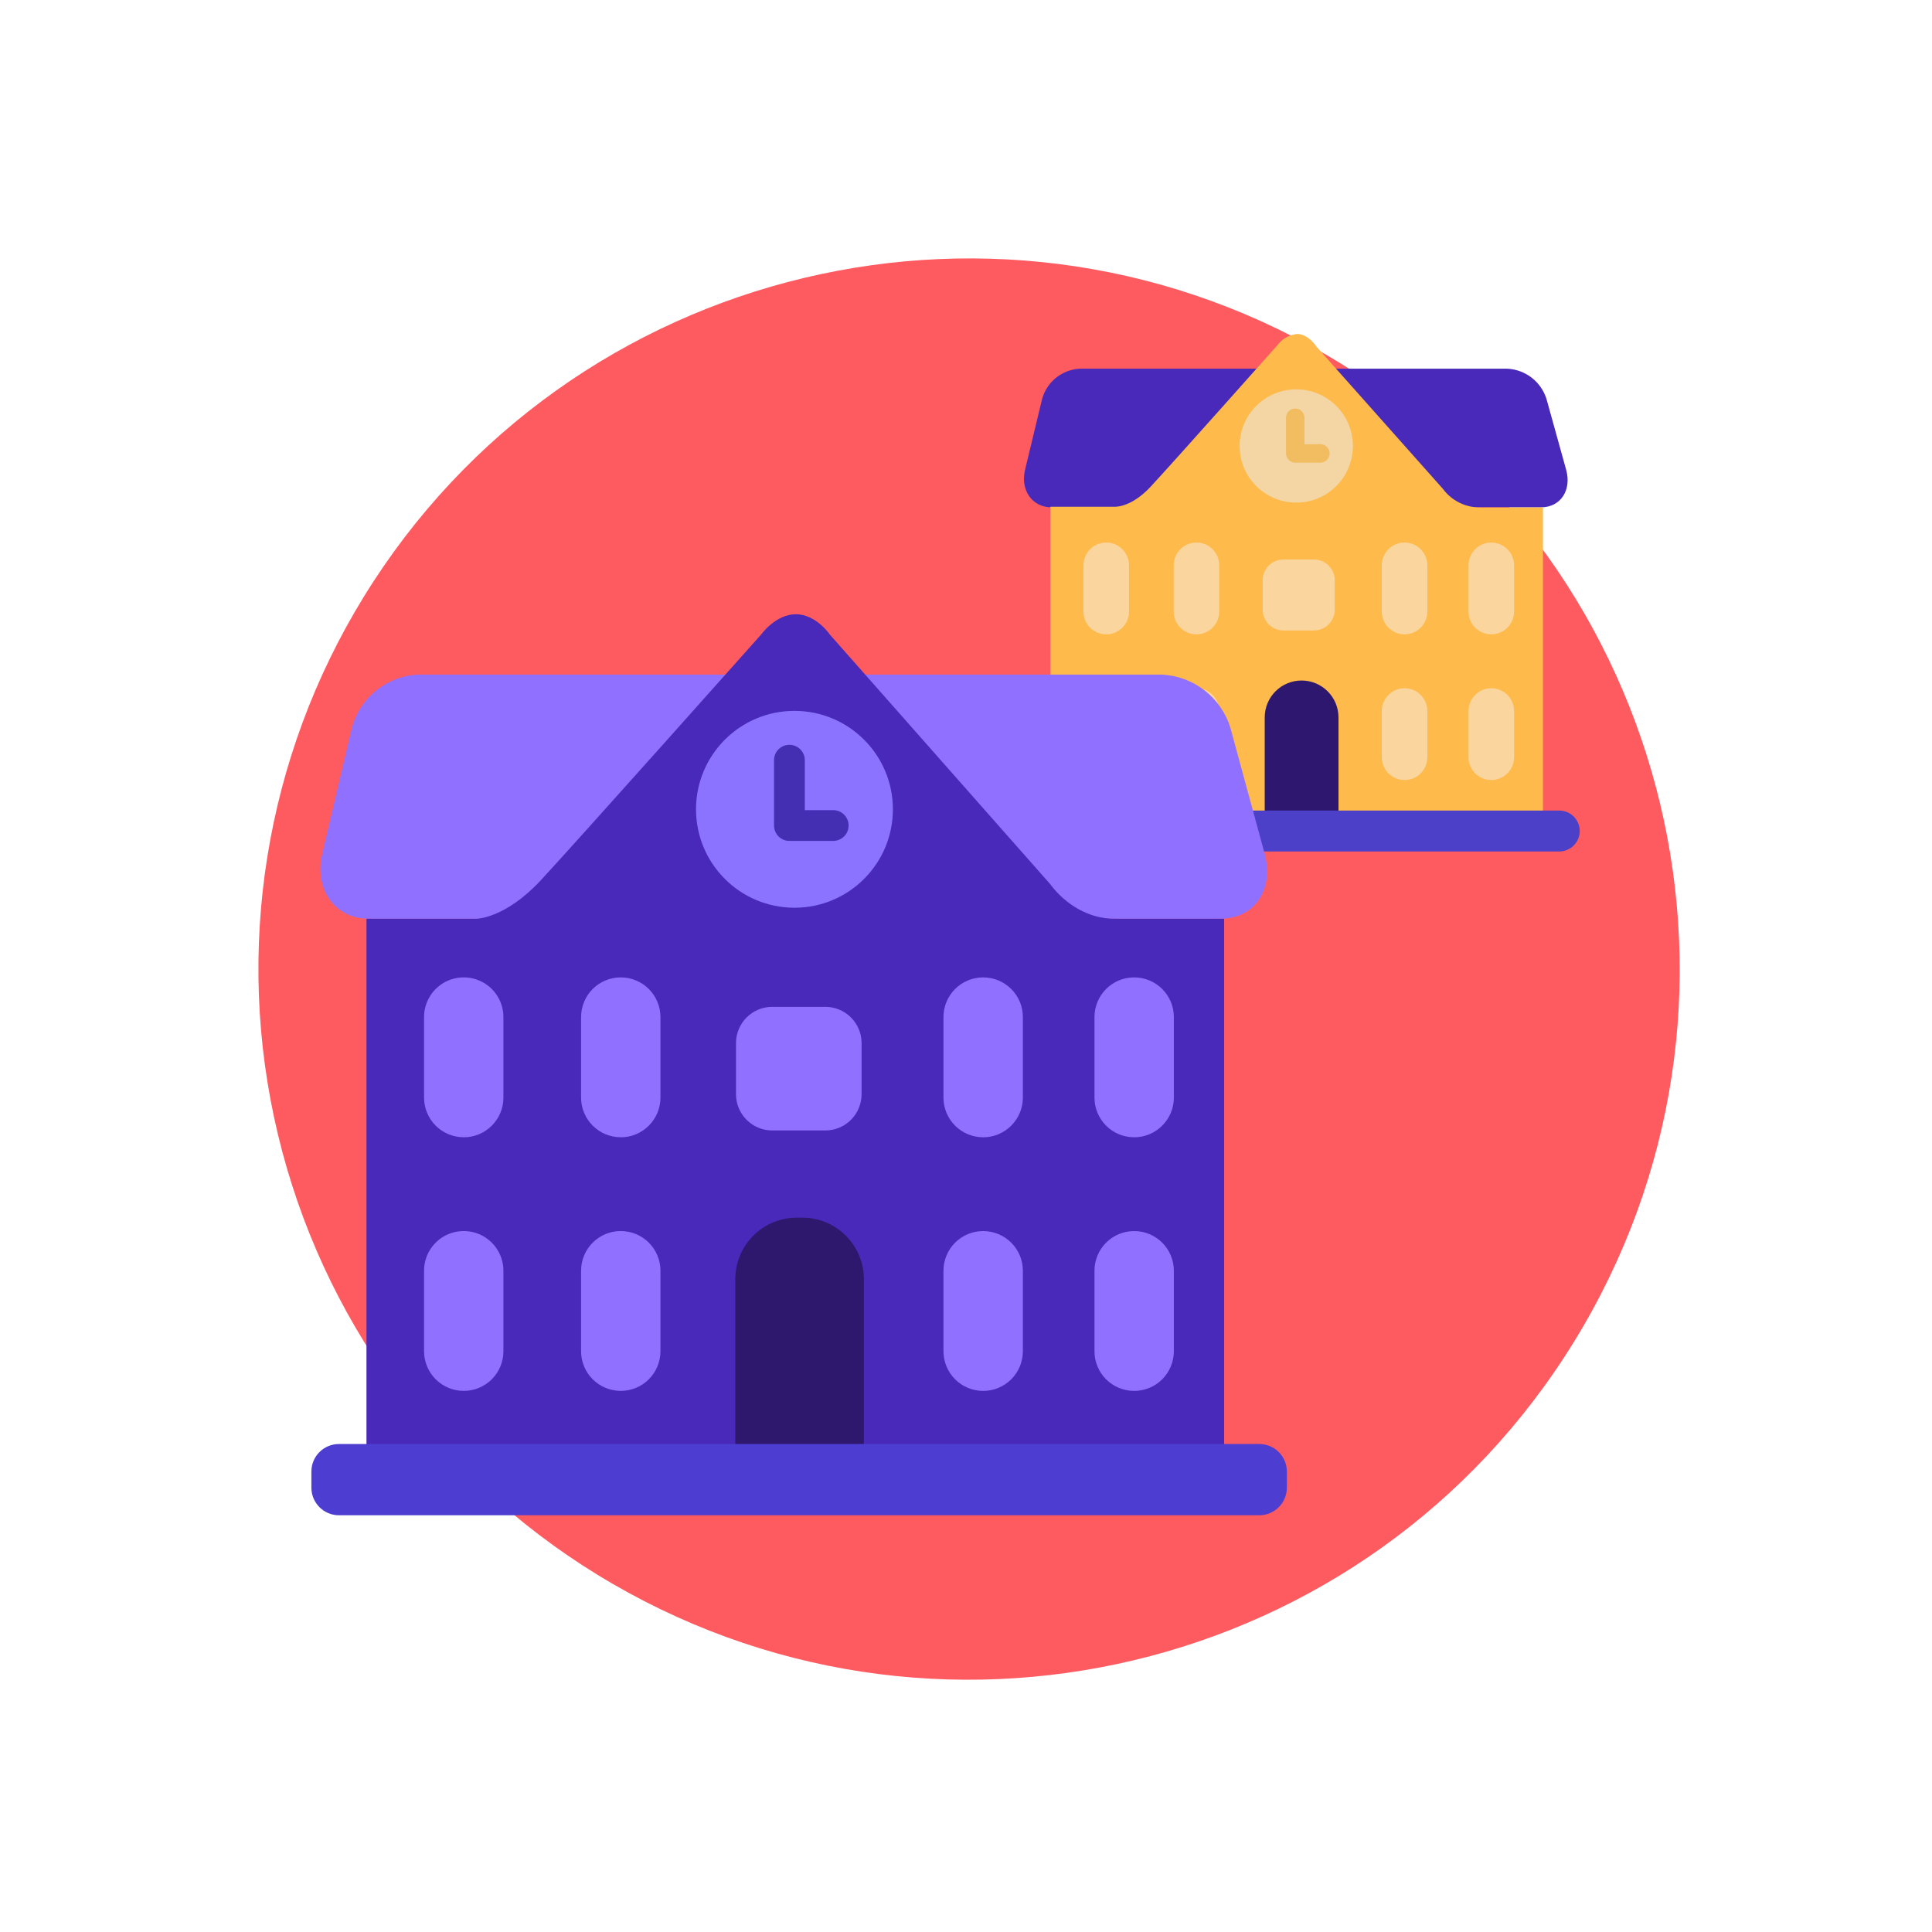
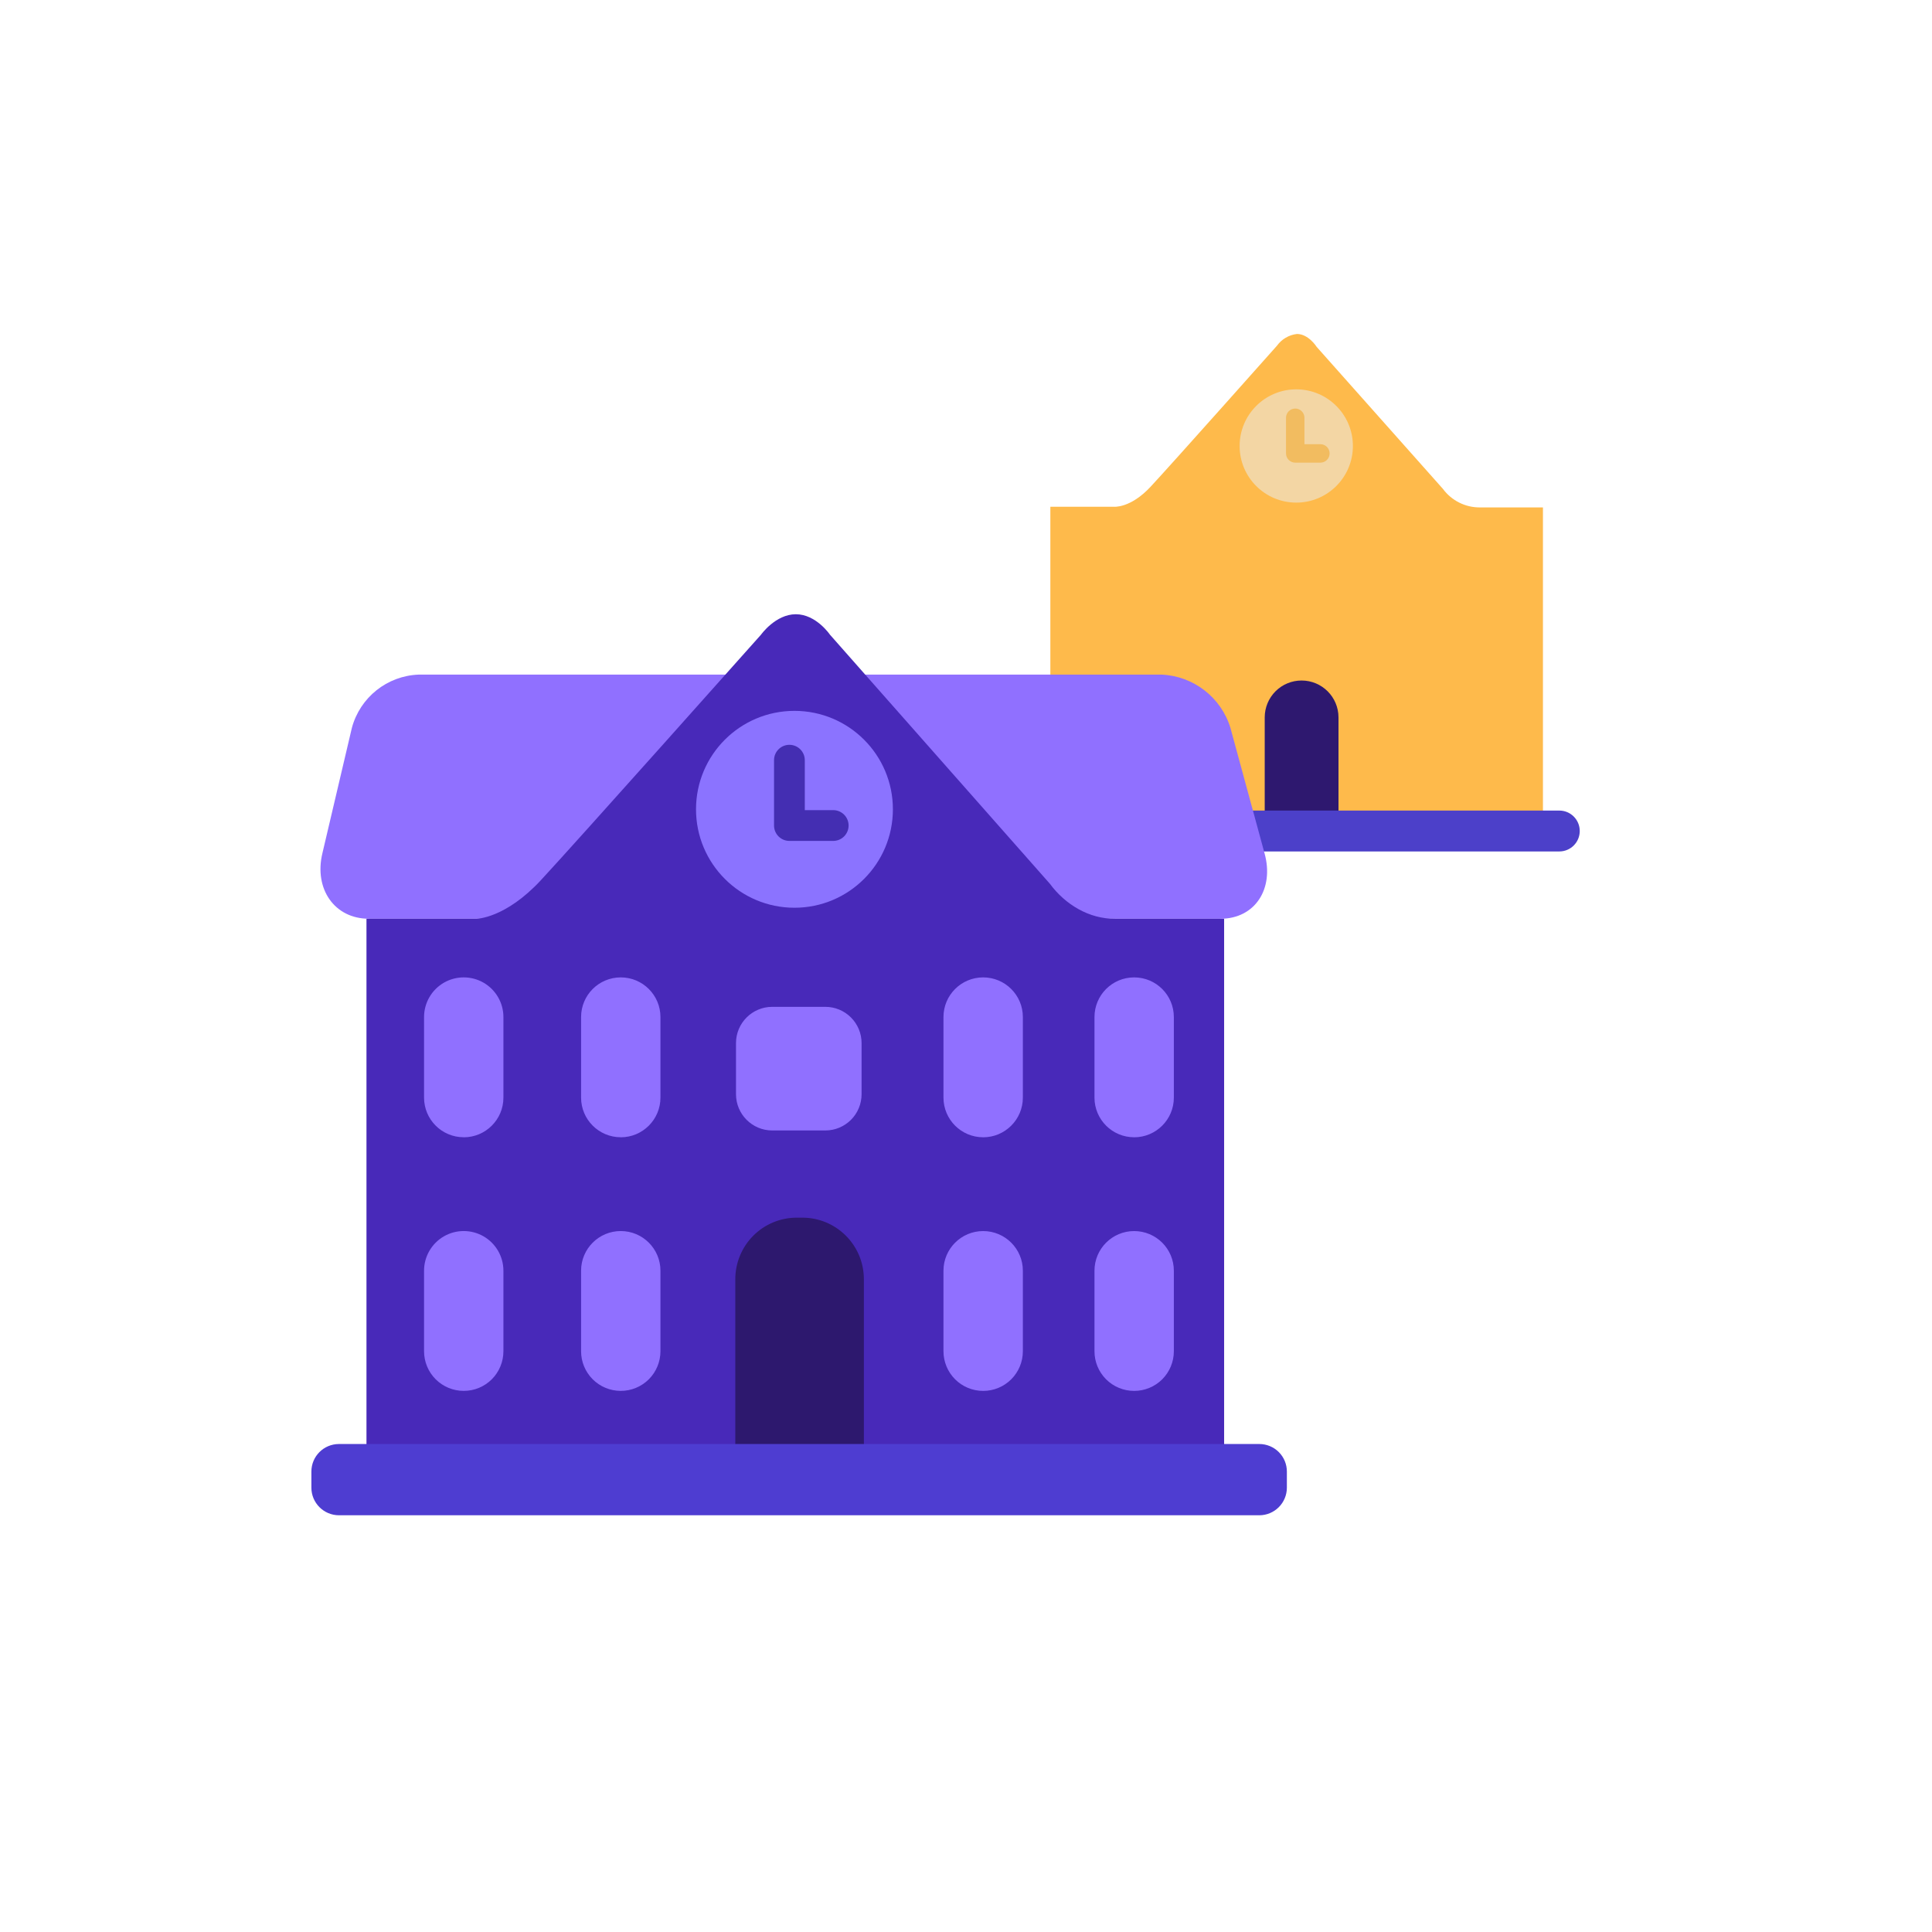
<svg xmlns="http://www.w3.org/2000/svg" width="86" height="86" viewBox="0 0 86 86">
  <g fill="none" fill-rule="evenodd" transform="translate(11.503 11.503)">
-     <path fill="#FE5B61" d="M4.684 15.072C13.831.19 33.311-4.46 48.194 4.687 63.077 13.833 67.727 33.31 58.58 48.193c-9.145 14.883-28.624 19.534-43.508 10.39C7.924 54.19 2.813 47.138.865 38.978c-1.949-8.16-.575-16.76 3.82-23.907z" />
-     <path fill="#4829B9" d="M36.591 4.908H55.58c.816.035 1.521.58 1.76 1.361l.872 3.139c.252.91-.247 1.673-1.123 1.673H35.312c-.876 0-1.402-.764-1.186-1.673l.756-3.139c.208-.78.902-1.333 1.71-1.361z" />
    <path fill="#FEBA4B" d="M35.252 24.945V11.054h2.818s.734.085 1.643-.89c.91-.975 5.626-6.278 5.626-6.278.21-.292.533-.482.89-.523.518 0 .876.573.876.573l5.62 6.321c.389.528 1.008.836 1.663.827h2.791v13.73l-21.927.131z" />
    <path fill="#2E186F" d="M46.435 18.789c.906 0 1.641.734 1.643 1.64v4.262c0 .907-.736 1.643-1.643 1.643-.907-.001-1.641-.737-1.641-1.643v-4.262c0-.435.173-.852.48-1.16.308-.308.725-.48 1.16-.48z" />
    <path fill="#4C40C9" d="M34.786 24.578h23.122c.502 0 .909.408.909.91s-.407.91-.91.91h-23.12c-.503 0-.91-.408-.91-.91s.407-.91.91-.91z" />
    <circle cx="46.198" cy="8.349" r="2.521" fill="#F3D6A4" fill-rule="nonzero" />
-     <path fill="#FAD59D" d="M54.878 23.22c-.56-.001-1.013-.456-1.013-1.016v-2.057c0-.56.454-1.015 1.015-1.015.56 0 1.015.455 1.015 1.015v2.057c0 .27-.107.528-.298.718-.19.191-.45.298-.719.298zm0-6.486c-.56 0-1.013-.453-1.013-1.013v-2.06c0-.56.454-1.014 1.015-1.014.56 0 1.015.454 1.015 1.014v2.06c-.002.56-.456 1.014-1.017 1.013zM51.02 23.22c-.27 0-.528-.107-.718-.298-.19-.19-.298-.449-.298-.718v-2.057c0-.56.455-1.015 1.015-1.015.56 0 1.015.455 1.015 1.015v2.057c0 .27-.106.528-.296.718-.19.19-.448.298-.718.298zm0-6.486c-.56 0-1.015-.453-1.016-1.013v-2.06c0-.56.455-1.014 1.015-1.014.56 0 1.015.454 1.015 1.014v2.06c0 .56-.454 1.013-1.014 1.013zm-4.034-.172h-1.358c-.246 0-.482-.098-.656-.273-.173-.174-.27-.41-.27-.656v-1.306c0-.246.097-.481.27-.655.174-.174.41-.271.656-.27h1.358c.246-.001.481.096.655.27.174.174.271.41.27.655v1.306c.001.246-.096.482-.27.656-.173.175-.41.273-.655.273zm-5.231 6.658c-.56-.001-1.014-.456-1.014-1.016v-2.057c0-.56.455-1.015 1.015-1.015.56 0 1.015.455 1.015 1.015v2.057c0 .27-.107.528-.298.718-.19.191-.449.298-.718.298zm0-6.486c-.56 0-1.014-.453-1.014-1.013v-2.06c0-.56.455-1.014 1.015-1.014.56 0 1.015.454 1.015 1.014v2.06c-.001.56-.456 1.014-1.016 1.013zM37.74 23.22c-.27 0-.528-.107-.718-.298-.19-.19-.298-.449-.298-.718v-2.057c0-.56.455-1.015 1.015-1.015.56 0 1.015.455 1.015 1.015v2.057c0 .56-.453 1.015-1.014 1.016zm0-6.486c-.56 0-1.015-.453-1.016-1.013v-2.06c0-.56.455-1.014 1.015-1.014.56 0 1.015.454 1.015 1.014v2.06c0 .56-.454 1.013-1.014 1.013z" />
    <path fill="#F2BC60" fill-rule="nonzero" d="M46.563 7.094c0-.227-.184-.411-.41-.411-.227 0-.411.184-.411.41V8.68c0 .227.184.411.41.411h1.12c.228 0 .411-.184.411-.41 0-.227-.183-.411-.41-.411h-.71V7.094z" />
    <path fill="#9070FF" d="M7.137 18.526h33.064c1.421.062 2.65 1.011 3.067 2.371l1.518 5.582c.44 1.583-.428 2.914-1.956 2.914H4.914c-1.529 0-2.446-1.33-2.066-2.914l1.312-5.582c.365-1.358 1.572-2.32 2.977-2.371z" />
    <path fill="#4829B9" d="M4.81 53.583v-24.19H9.72s1.272-.013 2.852-1.714c1.58-1.701 9.8-10.93 9.8-10.93s.646-.91 1.55-.91 1.519.91 1.519.91l9.793 11.091c.676.92 1.754 1.568 2.895 1.553h4.858V53.19l-38.175.394z" />
    <path fill="#2D186E" d="M23.968 42.699h.243c1.513 0 2.74 1.226 2.74 2.739v7.66c0 1.513-1.227 2.739-2.74 2.739h-.243c-1.513 0-2.74-1.226-2.74-2.739v-7.66c0-.727.289-1.424.802-1.938.514-.514 1.211-.802 1.938-.801z" />
    <path fill="#4E3DD1" d="M3.585 52.775h40.968c.325 0 .637.128.867.358.23.23.36.541.36.866v.72c0 .326-.13.638-.36.868-.23.23-.542.36-.867.36H3.585c-.677-.001-1.226-.55-1.227-1.227V54c.001-.678.55-1.225 1.227-1.225z" />
    <circle cx="23.861" cy="24.522" r="4.382" fill="#8B73FF" fill-rule="nonzero" />
    <path fill="#9070FF" d="M38.982 50.411c-.469 0-.918-.185-1.25-.517-.33-.331-.517-.78-.516-1.25v-3.582c0-.975.79-1.766 1.766-1.766s1.767.79 1.767 1.766v3.583c0 .468-.186.918-.517 1.25-.332.33-.781.517-1.25.516zm0-11.29c-.975 0-1.766-.79-1.766-1.766V33.77c0-.976.79-1.766 1.766-1.766s1.767.79 1.767 1.766v3.585c0 .976-.791 1.766-1.767 1.767zm-6.721 11.29c-.469 0-.918-.185-1.25-.517-.33-.331-.517-.78-.517-1.25v-3.582c0-.975.791-1.766 1.767-1.766.976 0 1.767.79 1.767 1.766v3.583c0 .468-.186.918-.518 1.25-.33.33-.78.517-1.249.516zm0-11.29c-.976 0-1.766-.79-1.767-1.766V33.77c0-.976.791-1.766 1.767-1.766.976 0 1.767.79 1.767 1.766v3.585c0 .976-.792 1.766-1.767 1.767zm-7.025-.303h-2.364c-.89 0-1.612-.723-1.613-1.613v-2.276c0-.891.722-1.613 1.613-1.614h2.364c.428 0 .838.17 1.14.473.303.302.473.713.473 1.14v2.277c0 .427-.17.838-.472 1.14-.303.303-.713.473-1.141.473zM16.129 50.41c-.469 0-.918-.185-1.25-.517-.33-.331-.517-.78-.516-1.25v-3.582c0-.975.79-1.766 1.766-1.766s1.767.79 1.767 1.766v3.583c0 .468-.186.918-.517 1.25-.332.33-.781.517-1.25.516zm0-11.29c-.975 0-1.766-.79-1.766-1.766V33.77c0-.976.79-1.766 1.766-1.766s1.767.79 1.767 1.766v3.585c0 .976-.791 1.766-1.767 1.767zm-6.99 11.29c-.468 0-.918-.185-1.249-.517-.331-.331-.517-.78-.517-1.25v-3.582c0-.63.337-1.214.883-1.53.547-.315 1.22-.315 1.767 0 .546.316.883.9.883 1.53v3.583c0 .468-.186.918-.517 1.25-.331.33-.78.517-1.25.516zm0-11.29c-.975 0-1.766-.79-1.766-1.766V33.77c0-.631.337-1.214.883-1.53.547-.315 1.22-.315 1.767 0 .546.316.883.899.883 1.53v3.585c0 .976-.791 1.766-1.766 1.767z" />
    <path fill="#442EB2" fill-rule="nonzero" d="M24.321 22.335c0-.378-.307-.684-.685-.684-.378 0-.684.306-.684.684v2.909c0 .378.306.685.684.685h1.95c.379 0 .685-.307.685-.685 0-.378-.306-.685-.685-.685h-1.265v-2.224z" />
  </g>
</svg>